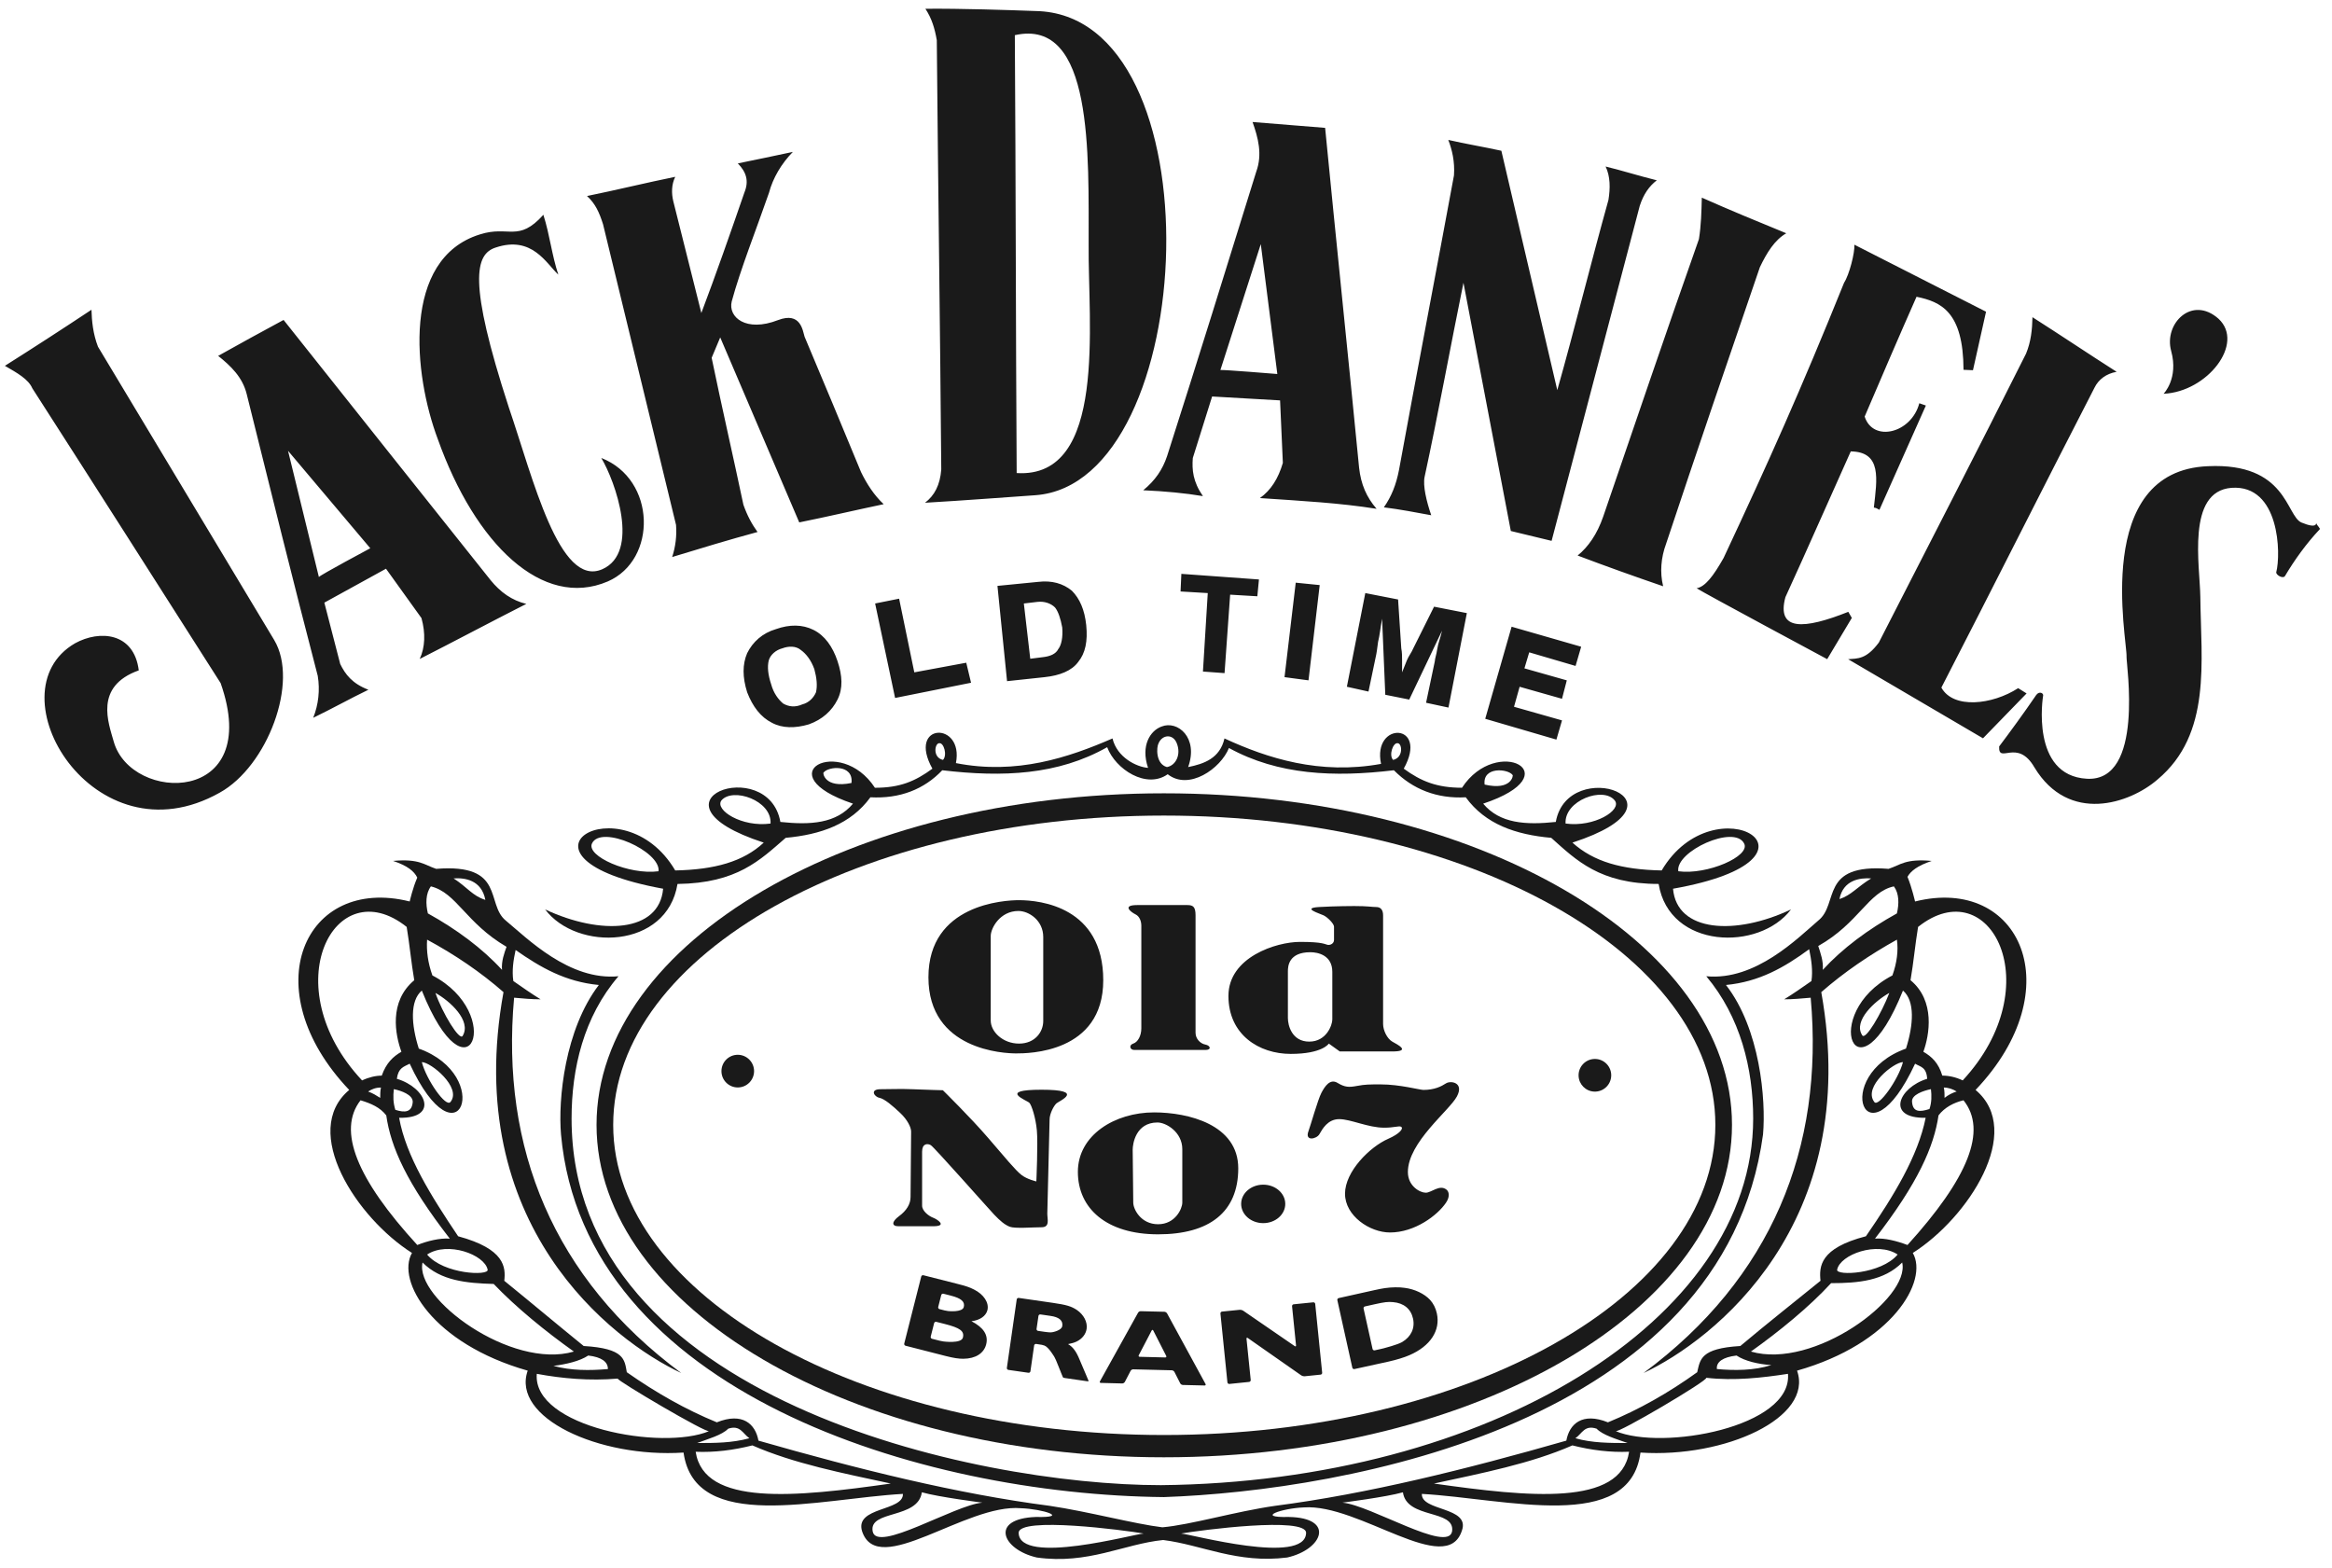
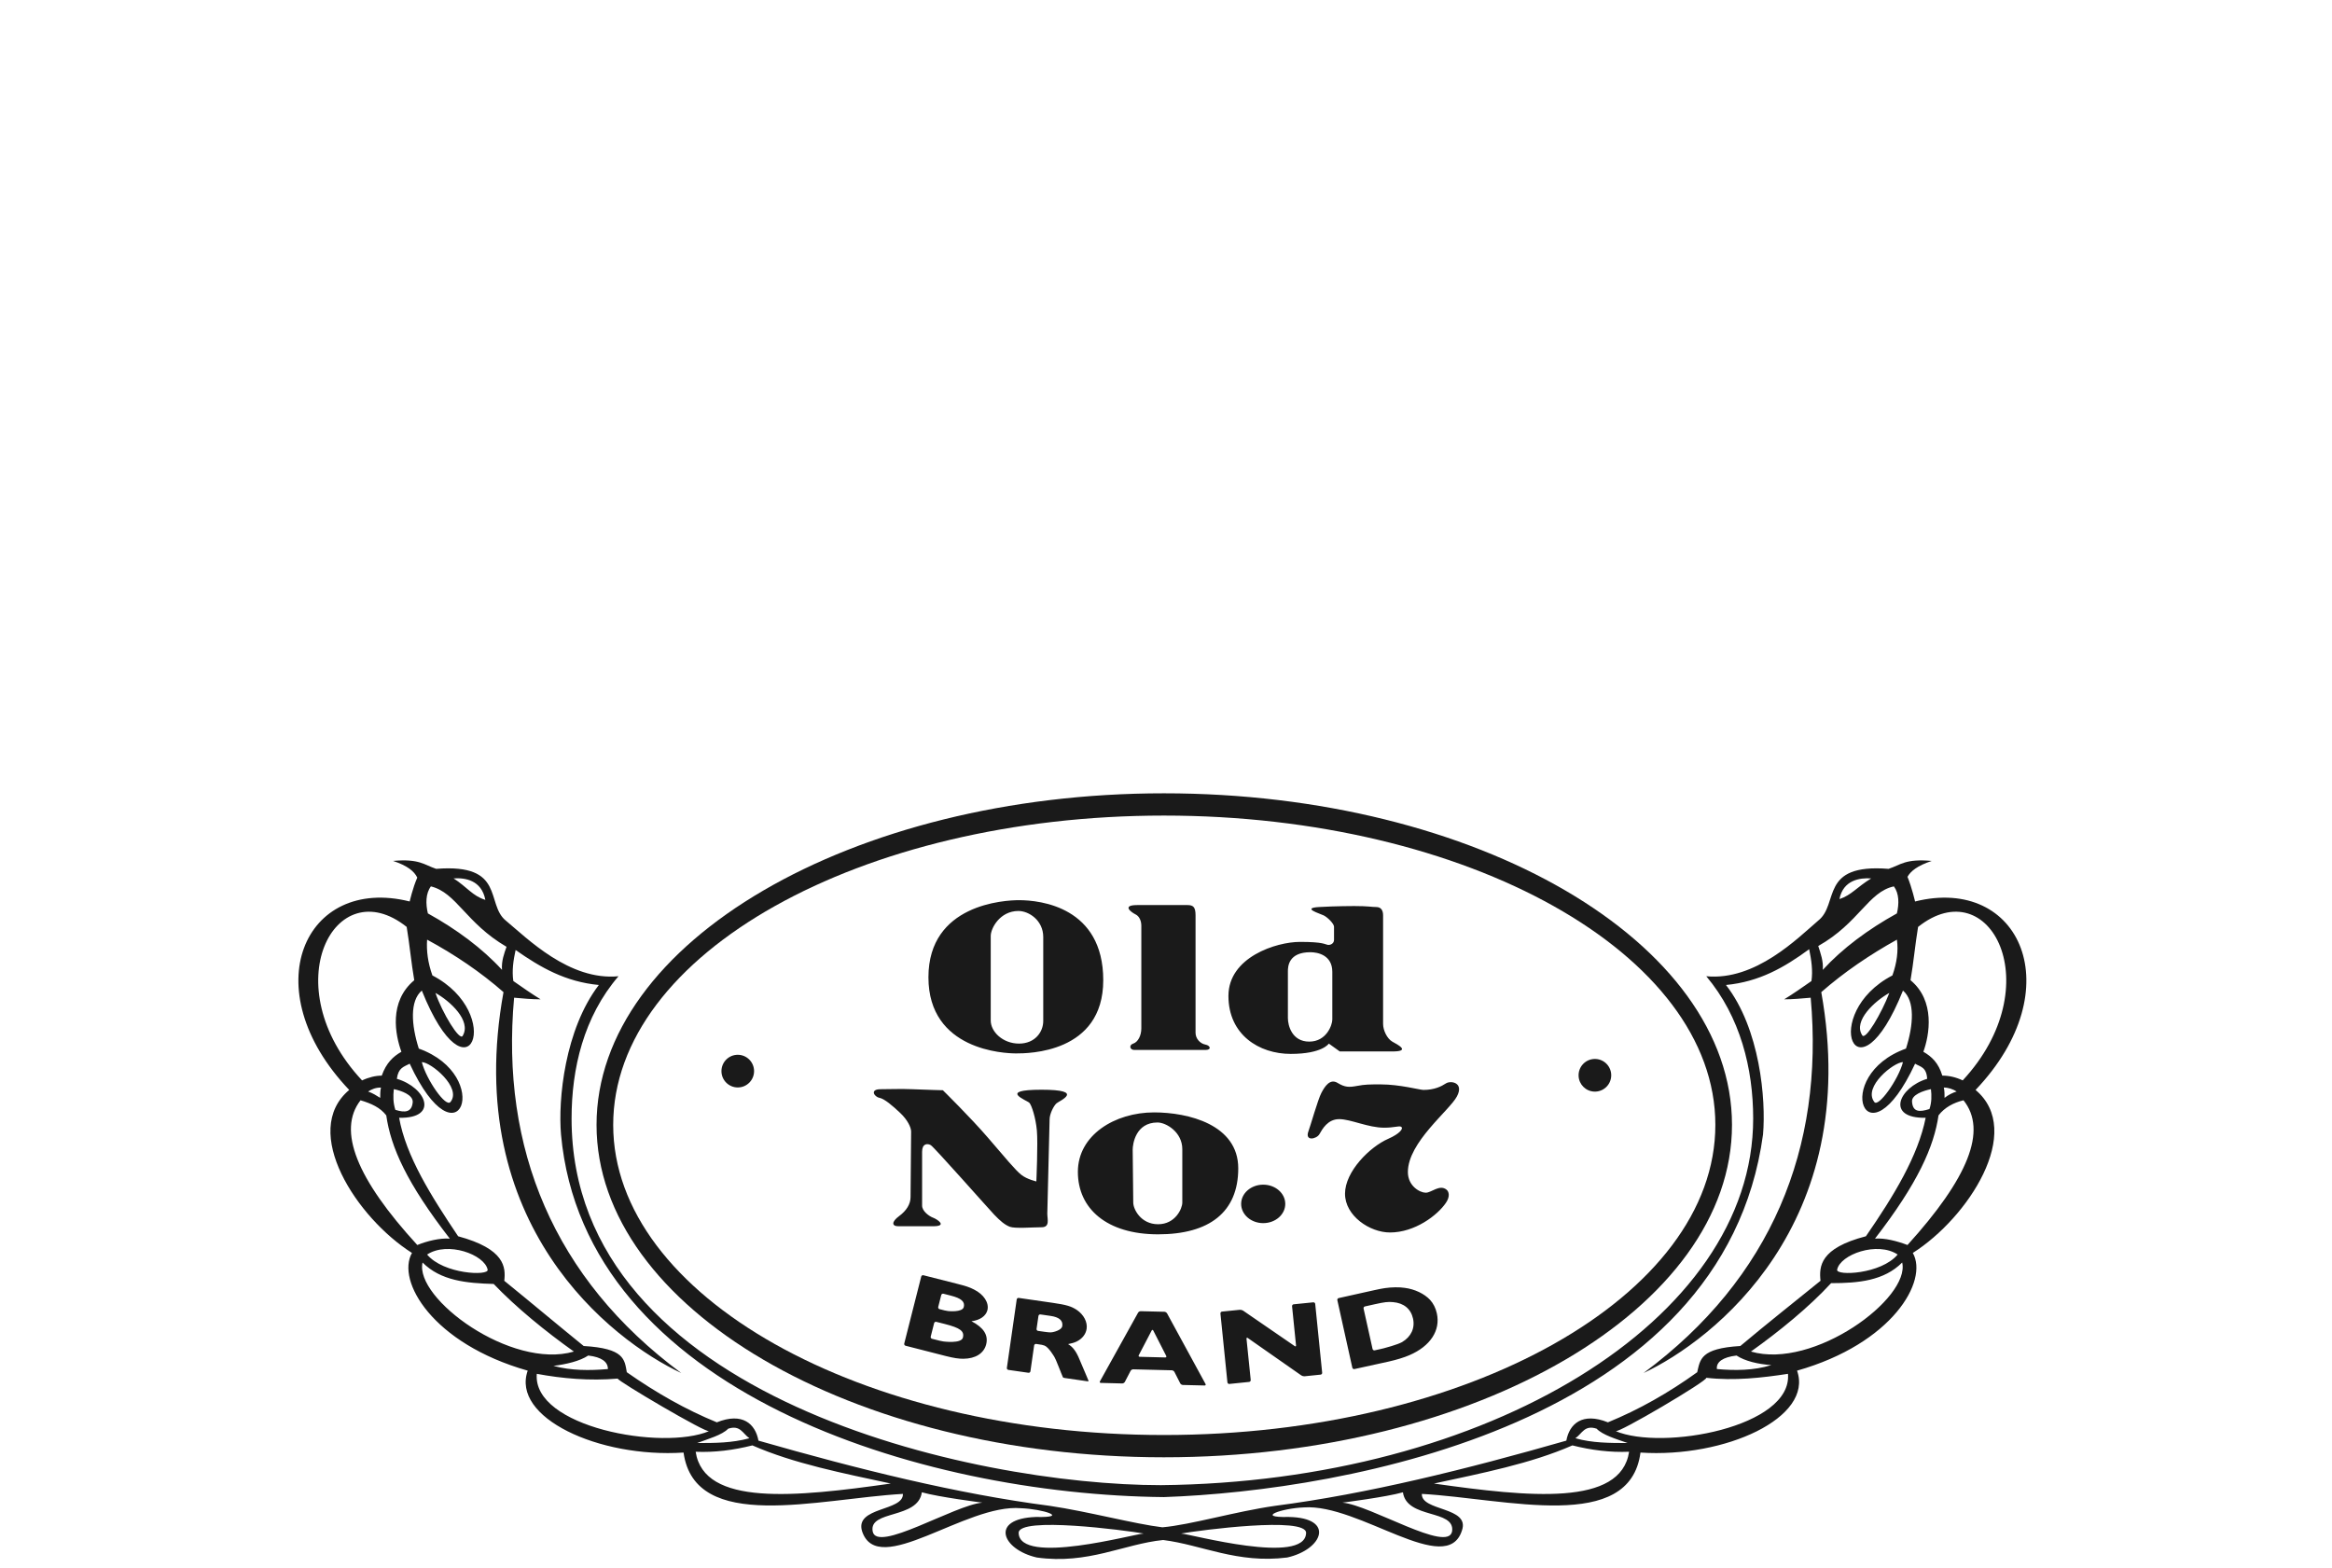
<svg xmlns="http://www.w3.org/2000/svg" width="119" height="80" viewBox="0 0 119 80" fill="none">
  <g clip-path="url(#clip0_8112_6357)">
-     <path d="M113.212 16.269C111.858 15.058 110.406 16.511 110.794 17.915C111.179 19.319 110.406 20.094 110.406 20.094C112.632 19.997 114.565 17.528 113.212 16.269ZM94.497 31.532L94.317 31.222C92.05 32.125 90.642 32.213 91.107 30.475C92.235 28.012 93.313 25.547 94.443 23.035C96.039 23.056 95.783 24.453 95.621 25.903C95.718 25.907 95.812 25.962 95.906 26.016L98.276 20.694L97.941 20.578C97.533 22.119 95.577 22.583 95.152 21.258C96.018 19.236 96.883 17.213 97.799 15.144C99.046 15.401 100.186 15.905 100.197 18.871L100.679 18.892L101.346 15.907L94.627 12.487C94.657 12.891 94.363 14.034 94.103 14.425C91.871 19.953 90.257 23.551 87.954 28.473C87.427 29.404 87.017 29.939 86.577 30.02C87.001 30.29 93.24 33.637 93.24 33.637L94.497 31.532ZM108.01 18.974C106.579 18.062 105.147 17.098 103.715 16.186C103.702 16.809 103.642 17.43 103.387 18.047C100.914 22.981 98.394 27.859 95.875 32.79C95.228 33.659 94.793 33.598 94.31 33.64L101.191 37.676L103.415 35.386L102.985 35.117C101.661 35.972 99.674 36.191 99.067 35.088C101.688 30.003 104.262 24.866 106.882 19.781C107.083 19.37 107.476 19.066 108.01 18.974ZM89.804 13.637C90.161 12.889 90.563 12.242 91.152 11.904C89.715 11.314 88.277 10.725 86.842 10.085C86.825 10.791 86.808 11.497 86.695 12.201C85.035 16.904 83.421 21.659 81.81 26.362C81.498 27.263 81.047 27.908 80.505 28.349C81.951 28.895 83.406 29.417 84.869 29.917C84.693 29.206 84.76 28.451 85.019 27.75C86.58 23.045 88.193 18.341 89.804 13.637ZM112.675 23.79C106.75 24.024 108.559 32.677 108.516 33.518C108.497 33.892 109.44 39.903 106.492 39.74C103.593 39.578 104.255 35.523 104.255 35.523C104.311 35.384 104.069 35.238 103.905 35.468C103.31 36.343 102.502 37.447 102.016 38.09C101.968 39.025 102.942 37.644 103.816 39.162C105.571 42.058 108.68 41.008 110.097 39.779C112.872 37.458 112.313 33.748 112.281 30.471C112.263 28.88 111.558 25.073 113.872 24.894C116.336 24.719 116.402 28.276 116.154 29.206C116.146 29.346 116.488 29.542 116.595 29.404C117.089 28.573 117.683 27.745 118.371 27.012C118.424 26.967 118.232 26.822 118.188 26.68C118.188 26.68 118.273 27.01 117.438 26.663C116.655 26.317 116.694 23.604 112.675 23.79ZM74.679 14.429L77.096 27.097L79.177 27.6L83.674 10.508C83.868 9.905 84.156 9.503 84.544 9.201C83.722 9 82.756 8.698 81.933 8.497C82.175 9 82.175 9.603 82.077 10.206C81.207 13.323 80.336 16.842 79.467 19.909L76.613 7.693C75.695 7.492 74.776 7.341 73.905 7.14C74.099 7.642 74.244 8.246 74.195 8.949C73.275 13.927 72.309 18.954 71.39 23.981C71.245 24.734 71.004 25.338 70.617 25.89C71.439 25.991 72.212 26.142 73.035 26.293C72.793 25.589 72.6 24.785 72.697 24.332C73.373 21.215 74.051 17.496 74.679 14.429ZM55.553 12.513C55.511 16.443 56.521 24.435 51.88 24.14C51.833 16.674 51.836 9.211 51.786 1.795C55.815 0.885 55.543 7.924 55.553 12.513ZM47.222 0.447C47.538 0.924 47.7 1.44 47.804 2.053C47.866 9.318 47.974 16.637 48.032 23.953C47.973 24.756 47.682 25.289 47.203 25.656C49.116 25.547 51.791 25.342 52.849 25.27C61.27 24.637 62.197 0.705 52.831 0.562C51.481 0.512 49.029 0.43 47.222 0.447ZM29.955 10.003C30.39 10.401 30.582 10.848 30.773 11.444C32.016 16.558 33.257 21.673 34.498 26.788C34.54 27.341 34.473 27.897 34.3 28.425C35.752 27.983 37.204 27.541 38.656 27.148C38.367 26.749 38.127 26.303 37.935 25.756C37.411 23.274 36.838 20.791 36.315 18.259L36.752 17.218L40.785 26.658C42.237 26.365 43.69 26.023 45.093 25.729C44.61 25.281 44.226 24.685 43.937 24.088C42.986 21.783 42.026 19.48 41.057 17.182C40.962 16.884 40.868 15.891 39.705 16.334C38.059 16.974 37.143 16.178 37.339 15.383C37.78 13.748 38.608 11.666 39.243 9.832C39.439 9.089 39.876 8.345 40.459 7.752C39.524 7.953 38.588 8.148 37.651 8.338C38.085 8.786 38.228 9.233 37.985 9.828C37.301 11.811 36.52 14.041 35.789 15.973L34.356 10.263C34.261 9.866 34.261 9.419 34.457 9.023C33.005 9.317 31.408 9.709 29.955 10.003ZM25.297 12.631C27.156 12.011 27.87 13.443 28.491 14.015C28.157 13.013 28.061 12.011 27.728 10.961C26.441 12.393 25.965 11.486 24.487 11.963C20.484 13.204 21.102 19.123 22.343 22.415C24.248 27.761 27.681 31.102 31.017 29.67C33.543 28.572 33.495 24.468 30.683 23.37C31.399 24.563 32.685 28.191 30.732 29.049C28.539 30.004 27.204 24.42 25.965 20.792C23.867 14.35 24.248 12.966 25.297 12.631ZM64.337 12.456L65.181 19.086C65.181 19.086 62.398 18.858 62.276 18.882L64.337 12.456ZM58.338 25.018C59.463 25.068 60.494 25.167 61.384 25.317C60.868 24.57 60.823 23.971 60.868 23.373C61.197 22.326 61.525 21.279 61.853 20.233L65.321 20.432L65.463 23.622C65.23 24.42 64.854 25.018 64.291 25.417C66.495 25.566 68.371 25.666 70.246 25.965C69.729 25.367 69.449 24.719 69.354 23.871C68.791 18.089 68.183 12.307 67.62 6.525C66.355 6.425 65.135 6.326 63.917 6.226C64.198 7.023 64.432 7.87 64.103 8.768C62.604 13.603 61.104 18.439 59.556 23.274C59.322 23.971 58.947 24.519 58.338 25.018ZM18.895 27.977C18.895 27.977 16.353 29.337 16.272 29.445L14.698 23.004L18.895 27.977ZM12.588 20.106C13.782 24.919 14.975 29.731 16.215 34.492C16.333 35.213 16.253 35.952 15.983 36.63C16.939 36.168 17.844 35.66 18.799 35.198C17.968 34.881 17.616 34.407 17.36 33.881C17.09 32.822 16.821 31.812 16.551 30.753L19.697 29.022L21.507 31.541C21.721 32.31 21.692 33.038 21.418 33.627C23.231 32.706 25.044 31.737 26.858 30.817C26.127 30.643 25.535 30.222 25.035 29.606C21.51 25.183 17.989 20.757 14.471 16.327C13.326 16.939 12.23 17.55 11.133 18.16C11.776 18.674 12.372 19.24 12.588 20.106ZM1.65 19.816C4.852 24.799 8.055 29.83 11.259 34.86C13.453 41.101 6.688 40.991 5.803 37.842C5.543 36.902 4.785 35.028 7.081 34.21C6.842 32.276 5.089 32.132 3.83 32.827C-0.456 35.305 4.781 44.071 11.213 40.449C13.638 39.108 15.276 34.804 13.991 32.659L5 17.693C4.747 17.037 4.683 16.376 4.668 15.807C3.206 16.777 1.734 17.731 0.25 18.668C0.873 19.03 1.449 19.347 1.65 19.816ZM66.12 29.734L65.548 34.555L66.772 34.718L67.343 29.857L66.12 29.734ZM62.488 34.35L62.773 30.346L64.161 30.428L64.243 29.57L60.284 29.284L60.243 30.183L61.631 30.265L61.385 34.269L62.488 34.35ZM52.94 30.714C53.307 30.673 53.633 30.796 53.838 31C54.001 31.204 54.123 31.572 54.205 32.022C54.245 32.512 54.165 32.92 54.001 33.125C53.879 33.37 53.593 33.492 53.226 33.534L52.573 33.616L52.246 30.796L52.94 30.714ZM53.307 34.555C54.081 34.473 54.694 34.228 55.02 33.779C55.388 33.33 55.511 32.716 55.429 31.899C55.347 31.123 55.102 30.551 54.694 30.142C54.245 29.775 53.674 29.611 52.98 29.693L50.899 29.898L51.389 34.76L53.307 34.555ZM46.656 34.31L45.881 30.551L44.657 30.796L45.676 35.617L49.552 34.841L49.307 33.819L46.656 34.31ZM80.4 33.983L80.686 33.003L77.136 31.981L75.79 36.68L79.422 37.742L79.708 36.762L77.259 36.067L77.545 35.046L79.708 35.659L79.952 34.719L77.79 34.106L78.035 33.289L80.4 33.983ZM41.638 35.331C41.514 35.617 41.27 35.862 40.944 35.944C40.576 36.107 40.251 36.066 39.965 35.903C39.72 35.699 39.474 35.372 39.353 34.922C39.189 34.432 39.148 34.024 39.23 33.697C39.312 33.411 39.598 33.166 39.923 33.084C40.25 32.961 40.617 32.961 40.862 33.166C41.148 33.37 41.392 33.697 41.555 34.146C41.678 34.596 41.718 35.005 41.638 35.331ZM41.514 32.145C40.944 31.859 40.291 31.859 39.597 32.104C38.903 32.308 38.413 32.757 38.128 33.329C37.883 33.901 37.883 34.554 38.128 35.331C38.414 36.066 38.821 36.597 39.392 36.884C39.922 37.169 40.575 37.169 41.269 36.966C41.963 36.72 42.453 36.271 42.738 35.699C43.025 35.127 42.984 34.473 42.738 33.738C42.494 33.002 42.087 32.431 41.514 32.145ZM68.73 35.045L69.833 35.291L70.2 33.534C70.241 33.37 70.282 33.085 70.322 32.758C70.404 32.431 70.444 32.022 70.527 31.573L70.69 35.454L71.912 35.699L73.586 32.185C73.505 32.553 73.382 32.839 73.341 33.125C73.3 33.411 73.219 33.616 73.219 33.738L72.771 35.862L73.914 36.108L74.852 31.287L73.179 30.959L72.119 33.084C72.037 33.288 71.874 33.492 71.792 33.697L71.547 34.31V33.697C71.547 33.492 71.547 33.288 71.506 33.084L71.343 30.592L69.67 30.265L68.73 35.045ZM59.122 37.926C59.315 37.48 59.856 37.439 60.049 37.926C60.281 38.495 60.01 39.062 59.547 39.144C58.968 38.982 59.007 38.13 59.122 37.926ZM71.32 37.926C71.552 37.926 71.629 38.657 71.089 38.779C70.857 38.536 71.089 37.886 71.32 37.926ZM77.188 39.55C77.227 39.55 77.149 40.361 75.759 40.037C75.644 39.103 76.956 39.225 77.188 39.55ZM82.4 40.848C82.785 41.336 81.357 42.228 79.89 42.026C79.813 40.848 81.82 40.118 82.4 40.848ZM89 43.04C89.348 43.689 87.108 44.663 85.642 44.46C85.487 43.445 88.498 42.066 89 43.04ZM48.12 38.779C47.58 38.657 47.696 37.926 47.928 37.926C48.16 37.886 48.352 38.536 48.12 38.779ZM36.811 40.848C37.389 40.159 39.397 40.848 39.32 42.026C37.853 42.228 36.463 41.335 36.811 40.848ZM33.606 44.46C32.101 44.663 29.9 43.689 30.209 43.04C30.672 42.066 33.721 43.445 33.606 44.46ZM43.45 39.956C42.061 40.24 41.983 39.429 42.022 39.429C42.253 39.103 43.565 38.982 43.45 39.956ZM47.58 39.226C46.692 39.875 45.92 40.2 44.647 40.2C42.871 37.481 39.05 39.509 43.527 41.011C42.678 42.026 41.365 42.107 39.822 41.944C39.203 38.454 32.487 40.89 38.973 42.999C37.93 43.973 36.464 44.379 34.456 44.419C31.754 39.834 25.154 43.77 33.839 45.352C33.646 47.584 30.673 47.746 27.817 46.408C29.439 48.559 34.032 48.436 34.572 45.109C37.622 45.068 38.78 43.892 40.093 42.755C41.868 42.592 43.412 42.065 44.416 40.686C45.921 40.767 47.157 40.28 48.083 39.306C51.171 39.672 53.989 39.55 56.498 38.129C56.923 39.265 58.506 40.28 59.587 39.509C60.667 40.361 62.288 39.225 62.712 38.17C65.222 39.55 68.079 39.672 71.129 39.306C72.093 40.28 73.329 40.767 74.796 40.686C75.799 42.065 77.344 42.592 79.158 42.755C80.432 43.891 81.628 45.108 84.639 45.108C85.18 48.436 89.773 48.558 91.394 46.408C88.577 47.746 85.566 47.584 85.373 45.352C94.097 43.809 87.496 39.833 84.794 44.419C82.748 44.378 81.32 43.973 80.24 42.999C86.725 40.889 80.008 38.494 79.391 41.944C77.847 42.106 76.534 42.025 75.685 41.011C80.201 39.509 76.379 37.48 74.604 40.199C73.331 40.199 72.519 39.874 71.632 39.225C72.944 36.871 70.011 36.791 70.474 38.981C67.347 39.55 64.682 38.698 62.484 37.683C62.252 38.698 61.441 38.981 60.63 39.144C61.171 37.642 60.09 36.75 59.279 37.074C58.7 37.278 58.198 38.048 58.585 39.184C58.006 39.144 57.002 38.657 56.77 37.683C54.531 38.657 51.869 39.55 48.78 38.941C49.201 36.791 46.267 36.871 47.58 39.226Z" fill="#1A1A1A" />
    <path d="M59.393 41.619C74.91 41.619 87.533 48.679 87.533 57.403C87.533 66.128 74.91 73.229 59.393 73.229C43.913 73.229 31.291 66.128 31.291 57.403C31.291 48.679 43.913 41.619 59.393 41.619ZM59.393 74.366C75.373 74.366 88.382 66.737 88.382 57.403C88.382 48.07 75.373 40.483 59.393 40.483C43.489 40.483 30.441 48.07 30.441 57.403C30.441 66.737 43.489 74.366 59.393 74.366Z" fill="#1A1A1A" />
    <path d="M100.156 55.133C99.809 54.97 99.461 54.889 99.114 54.889C98.921 54.24 98.573 53.916 98.148 53.672C98.457 52.819 98.766 51.075 97.492 50.02C97.647 49.127 97.724 48.234 97.878 47.301C101.547 44.379 104.633 50.304 100.156 55.133ZM99.191 55.498C99.422 55.498 99.654 55.579 99.847 55.7C99.622 55.768 99.412 55.879 99.229 56.025C99.229 55.864 99.23 55.661 99.191 55.498ZM97.338 63.533C96.797 63.329 96.18 63.168 95.679 63.208C97.878 60.367 98.69 58.501 98.921 56.918C99.23 56.513 99.693 56.269 100.196 56.148C101.43 57.689 100.427 60.123 97.338 63.533ZM89.348 68.97C90.775 67.956 92.32 66.698 93.439 65.48C94.829 65.48 96.14 65.359 97.067 64.426C97.492 66.251 92.551 69.903 89.348 68.97ZM82.438 73.028C82.515 73.19 87.186 70.432 87.07 70.309C88.498 70.472 89.926 70.309 91.239 70.107C91.471 72.825 84.832 74.042 82.438 73.028ZM73.173 75.706C75.606 75.178 78.114 74.691 80.238 73.759C81.203 74.002 82.167 74.124 83.132 74.083C82.708 76.882 78.037 76.395 73.173 75.706ZM83.056 73.638C82.168 73.638 81.241 73.638 80.392 73.394C80.739 73.15 80.856 72.703 81.473 72.906C81.782 73.231 82.476 73.433 83.056 73.638ZM90.391 69.66C89.502 69.944 88.499 69.944 87.611 69.862C87.572 69.498 87.919 69.255 88.614 69.173C89.039 69.457 89.734 69.619 90.391 69.66ZM96.836 64.019C95.987 65.034 93.671 65.116 93.748 64.791C93.903 64.019 95.794 63.33 96.836 64.019ZM98.534 55.579C98.573 55.904 98.573 56.269 98.458 56.594C97.956 56.756 97.609 56.756 97.57 56.228C97.531 55.864 98.149 55.661 98.534 55.579ZM97.107 54.2C96.875 55.093 95.833 56.553 95.64 56.228C95.06 55.457 96.643 54.2 97.107 54.2ZM96.411 50.669C96.025 51.684 95.176 53.145 95.022 52.82C94.559 52.089 95.679 51.075 96.411 50.669ZM22.22 50.669C22.954 51.075 24.072 52.089 23.61 52.86C23.455 53.145 22.567 51.684 22.22 50.669ZM21.525 54.2C21.988 54.2 23.571 55.498 22.992 56.228C22.761 56.553 21.756 55.093 21.525 54.2ZM65.067 76.843C63.06 77.127 60.744 77.817 59.315 77.939C57.926 77.775 55.494 77.127 53.564 76.843C48.854 76.234 43.798 74.976 38.703 73.516C38.548 72.664 37.892 72.055 36.579 72.582C34.996 71.933 33.491 71.08 31.985 70.025C31.87 69.376 31.87 68.81 29.785 68.687C28.434 67.591 27.084 66.455 25.733 65.359C25.81 64.669 25.771 63.735 23.378 63.087C21.988 61.018 20.714 58.988 20.367 57.041C22.412 57.081 21.756 55.498 20.251 55.052C20.328 54.484 20.598 54.444 20.907 54.281C23.416 59.678 25.23 54.89 21.371 53.51C20.984 52.293 20.907 51.076 21.525 50.549C23.918 56.513 25.81 51.725 22.065 49.777C21.833 49.128 21.756 48.519 21.795 47.951C23.223 48.722 24.536 49.614 25.693 50.629C23.532 62.479 31.214 68.403 34.765 70.066C28.241 65.237 25.54 58.584 26.234 50.913C26.697 50.954 27.122 50.995 27.585 50.995C27.121 50.711 26.659 50.386 26.195 50.062C26.117 49.534 26.195 49.007 26.311 48.479C27.585 49.372 28.858 50.103 30.558 50.264C28.821 52.538 28.473 56.108 28.628 57.892C29.823 71.04 47.002 76.276 59.393 76.397C68.657 76.073 87.958 72.664 89.966 57.892C90.121 56.108 89.812 52.497 88.075 50.264C89.773 50.102 91.047 49.372 92.321 48.438C92.437 49.007 92.513 49.534 92.437 50.062C91.973 50.386 91.51 50.711 91.047 50.995C91.511 50.995 91.934 50.954 92.398 50.913C93.092 58.584 90.391 65.237 83.867 70.066C87.418 68.403 95.061 62.479 92.938 50.629C94.097 49.614 95.409 48.722 96.798 47.951C96.876 48.519 96.798 49.128 96.568 49.777C92.823 51.725 94.714 56.513 97.107 50.549C97.725 51.076 97.648 52.293 97.261 53.51C93.401 54.89 95.216 59.678 97.725 54.281C97.995 54.444 98.305 54.444 98.342 55.052C96.876 55.498 96.219 57.081 98.265 57.041C97.878 58.988 96.644 61.018 95.216 63.087C92.862 63.696 92.823 64.629 92.899 65.359C91.549 66.454 90.159 67.551 88.808 68.687C86.762 68.809 86.762 69.377 86.607 70.025C85.141 71.08 83.635 71.933 82.052 72.582C80.74 72.055 80.084 72.664 79.929 73.516C74.834 74.976 69.776 76.234 65.067 76.843ZM74.1 78.141C73.907 79.277 69.931 76.803 68.503 76.68C68.503 76.68 70.741 76.395 71.59 76.153C71.784 77.533 74.255 77.006 74.1 78.141ZM66.649 78.223C66.612 79.903 60.71 78.273 60.27 78.257C61.234 78.087 66.65 77.378 66.649 78.223ZM51.981 78.223C51.981 77.378 57.393 78.086 58.36 78.257C57.904 78.269 52.019 79.906 51.981 78.223ZM44.531 78.141C44.338 77.045 46.848 77.533 47.041 76.152C47.89 76.395 50.129 76.68 50.129 76.68C48.7 76.803 44.725 79.277 44.531 78.141ZM35.499 74.084C36.464 74.125 37.428 74.002 38.394 73.759C40.517 74.692 43.026 75.179 45.458 75.706C40.594 76.396 35.923 76.883 35.499 74.084ZM37.159 72.907C37.776 72.703 37.892 73.15 38.24 73.394C37.351 73.638 36.464 73.638 35.576 73.638C36.117 73.434 36.85 73.231 37.159 72.907ZM27.392 70.107C28.705 70.35 30.095 70.472 31.523 70.35C31.446 70.432 36.117 73.191 36.193 73.028C33.8 74.043 27.161 72.826 27.392 70.107ZM30.017 69.173C30.712 69.255 31.021 69.499 31.021 69.863C30.095 69.945 29.13 69.945 28.242 69.701C28.898 69.62 29.593 69.457 30.017 69.173ZM21.563 64.426C22.491 65.359 23.803 65.481 25.193 65.521C26.312 66.698 27.855 67.956 29.285 68.971C26.08 69.904 21.139 66.251 21.563 64.426ZM24.884 64.791C24.96 65.116 22.644 65.034 21.795 64.02C22.837 63.33 24.729 64.019 24.884 64.791ZM18.398 56.148C18.938 56.31 19.402 56.513 19.711 56.919C19.942 58.542 20.753 60.368 22.954 63.209C22.451 63.168 21.795 63.33 21.294 63.533C18.205 60.165 17.201 57.689 18.398 56.148ZM19.44 55.498C19.402 55.661 19.402 55.864 19.402 56.025C19.209 55.904 19.016 55.782 18.784 55.701C18.977 55.579 19.17 55.498 19.44 55.498ZM20.096 55.579C20.483 55.661 21.062 55.864 21.062 56.228C21.023 56.756 20.676 56.797 20.174 56.635C20.058 56.269 20.058 55.944 20.096 55.579ZM20.753 47.301C20.907 48.234 20.985 49.127 21.139 50.021C19.826 51.116 20.174 52.82 20.483 53.672C20.058 53.916 19.711 54.241 19.48 54.89C19.171 54.89 18.823 54.971 18.476 55.134C13.959 50.305 17.086 44.38 20.753 47.301ZM21.988 45.232C23.301 45.556 23.764 47.098 25.848 48.316C25.733 48.641 25.579 49.046 25.617 49.492C24.613 48.396 23.301 47.423 21.834 46.611C21.718 46.125 21.718 45.597 21.988 45.232ZM24.767 45.922C24.111 45.719 23.841 45.272 23.146 44.825C23.725 44.785 24.574 44.907 24.767 45.922ZM96.644 45.232C96.914 45.597 96.914 46.124 96.797 46.612C95.331 47.423 94.018 48.397 93.015 49.493C93.054 49.046 92.899 48.641 92.784 48.275C94.867 47.099 95.331 45.515 96.644 45.232ZM95.485 44.826C94.752 45.272 94.481 45.678 93.865 45.881C94.057 44.907 94.906 44.785 95.485 44.826ZM97.724 46.003C97.724 46.003 97.569 45.313 97.338 44.745C97.493 44.461 97.84 44.177 98.573 43.934C97.222 43.811 96.992 44.136 96.373 44.338C92.822 44.055 93.865 46.124 92.784 46.977C91.741 47.87 89.58 50.061 87.07 49.818C88.807 51.887 89.463 54.524 89.463 57.081C89.463 67.388 75.876 75.625 59.238 75.788C49.741 75.788 29.167 71.365 29.167 57.081C29.167 54.525 29.785 51.887 31.561 49.818C29.052 50.061 26.89 47.87 25.809 46.977C24.767 46.125 25.809 44.055 22.258 44.338C21.64 44.136 21.409 43.811 20.057 43.933C20.791 44.176 21.139 44.461 21.293 44.785C21.061 45.313 20.906 46.002 20.906 46.002C15.542 44.664 12.917 50.467 17.82 55.62C15.31 57.73 18.205 62.154 21.023 63.938C20.212 65.359 22.065 68.564 26.929 69.945C26.08 72.339 30.558 74.408 34.881 74.125C35.459 78.263 41.752 76.478 46.075 76.234C46.114 77.127 43.605 76.884 43.991 78.141C44.802 80.576 49.279 76.721 52.097 76.965C53.216 77.005 54.606 77.452 52.87 77.411C50.476 77.493 51.132 79.075 52.908 79.48C55.533 79.846 57.346 78.79 59.354 78.587C61.322 78.831 63.136 79.804 65.685 79.48C67.498 79.074 68.154 77.452 65.761 77.411C64.025 77.452 65.415 76.965 66.534 76.924C69.352 76.721 73.829 80.535 74.602 78.1C75.027 76.883 72.517 77.126 72.556 76.234C76.879 76.478 83.171 78.263 83.712 74.125C88.035 74.408 92.551 72.339 91.702 69.945C96.567 68.565 98.419 65.359 97.609 63.938C100.426 62.153 103.321 57.73 100.812 55.62C105.714 50.467 103.089 44.663 97.724 46.003Z" fill="#1A1A1A" />
    <path d="M50.556 47.765C50.556 47.364 51.029 46.487 51.97 46.487C52.5 46.487 53.236 46.964 53.236 47.816V52.102C53.236 52.653 52.823 53.255 51.999 53.255C51.176 53.255 50.556 52.653 50.556 52.077V47.765ZM51.852 53.756C52.441 53.756 56.298 53.756 56.298 50.021C56.298 46.286 53.09 45.936 52 45.936C51.264 45.936 47.377 46.137 47.377 49.871C47.377 53.605 51.264 53.756 51.852 53.756ZM57.947 46.662C58.152 46.763 58.241 47.013 58.241 47.239V52.477C58.241 52.854 58.064 53.179 57.829 53.255C57.594 53.33 57.652 53.58 57.887 53.58H61.509C61.833 53.58 61.774 53.355 61.509 53.305C61.244 53.255 61.008 53.004 61.008 52.703V46.712C61.008 46.286 60.89 46.186 60.596 46.186H58.034C57.21 46.186 57.74 46.562 57.947 46.662ZM65.72 49.57C65.72 49.32 65.749 48.592 66.868 48.592C67.251 48.592 67.987 48.743 67.987 49.595V52.027C67.987 52.302 67.693 53.154 66.809 53.154C65.925 53.154 65.72 52.327 65.72 51.951V49.57ZM65.865 53.781C67.485 53.781 67.809 53.255 67.809 53.255L68.368 53.656H71.048C72.019 53.656 71.314 53.305 71.048 53.155C70.784 53.004 70.578 52.578 70.578 52.253V46.712C70.578 46.437 70.46 46.286 70.224 46.286C69.988 46.286 69.84 46.236 69.104 46.236C69.104 46.236 68.163 46.236 67.309 46.286C66.399 46.34 67.339 46.612 67.544 46.712C67.751 46.813 68.074 47.139 68.074 47.29V47.966C68.074 48.141 67.897 48.241 67.751 48.216C67.603 48.192 67.544 48.065 66.337 48.065C65.129 48.065 62.686 48.843 62.686 50.822C62.687 52.804 64.248 53.781 65.865 53.781ZM44.874 56.021C45.14 56.073 45.552 56.432 45.935 56.792C46.318 57.152 46.494 57.538 46.494 57.743C46.494 57.949 46.465 60.726 46.465 61.085C46.465 61.445 46.259 61.779 45.876 62.062C45.493 62.345 45.493 62.576 45.847 62.576H47.613C48.379 62.576 47.819 62.216 47.613 62.139C47.407 62.062 47.054 61.805 47.054 61.522V58.771C47.054 58.36 47.319 58.335 47.496 58.437C47.672 58.54 50.439 61.676 50.734 61.985C51.029 62.293 51.264 62.499 51.528 62.602C51.794 62.704 52.707 62.627 53.148 62.627C53.59 62.627 53.443 62.216 53.443 61.933C53.443 61.65 53.56 57.409 53.56 57.126C53.56 56.843 53.767 56.432 53.913 56.303C54.061 56.175 55.415 55.609 53.148 55.609C50.88 55.609 52.412 56.149 52.529 56.278C52.648 56.407 52.853 57.048 52.911 57.691C52.971 58.334 52.884 60.288 52.884 60.288C52.884 60.288 52.413 60.184 52.118 59.953C51.823 59.722 51.293 59.08 50.41 58.052C49.526 57.023 48.113 55.635 48.113 55.635C48.113 55.635 47.317 55.616 46.553 55.583C45.935 55.557 45.493 55.583 44.934 55.583C44.374 55.584 44.61 55.97 44.874 56.021ZM60.332 58.643V61.368C60.332 61.676 59.977 62.473 59.096 62.473C58.212 62.473 57.829 61.702 57.829 61.368C57.829 61.034 57.8 58.952 57.8 58.669C57.8 58.387 57.947 57.281 59.065 57.281C59.507 57.281 60.332 57.77 60.332 58.643ZM55.003 59.8C55.003 61.676 56.475 62.988 59.096 62.988C61.714 62.988 63.187 61.856 63.187 59.62C63.187 57.383 60.627 56.766 58.89 56.766C56.887 56.767 55.003 57.924 55.003 59.8ZM64.461 62.417C65.082 62.417 65.586 61.978 65.586 61.436C65.586 60.893 65.082 60.454 64.461 60.454C63.839 60.454 63.335 60.893 63.335 61.435C63.335 61.978 63.839 62.417 64.461 62.417ZM69.252 55.414C68.841 55.491 68.635 55.491 68.251 55.259C67.868 55.028 67.602 55.439 67.427 55.774C67.251 56.108 66.867 57.47 66.771 57.721C66.566 58.26 67.184 58.132 67.33 57.875C67.478 57.617 67.751 57.11 68.338 57.11C68.928 57.11 69.812 57.547 70.635 57.547C71.141 57.547 71.386 57.443 71.489 57.495C71.653 57.579 71.415 57.862 70.841 58.113C69.9 58.524 68.635 59.784 68.635 60.915C68.635 62.046 69.9 62.894 70.93 62.894C72.195 62.894 73.35 62.022 73.786 61.378C74.01 61.046 73.934 60.805 73.815 60.709C73.462 60.425 73.051 60.864 72.755 60.864C72.461 60.864 71.843 60.529 71.843 59.809C71.843 58.293 73.962 56.673 74.344 55.954C74.728 55.233 74.02 55.131 73.786 55.286C73.55 55.44 73.197 55.619 72.637 55.619C72.452 55.619 71.433 55.337 70.459 55.337C69.871 55.337 69.664 55.337 69.252 55.414ZM81.356 55.705C81.815 55.722 82.202 55.363 82.219 54.903C82.236 54.443 81.877 54.056 81.417 54.039C81.397 54.039 81.376 54.039 81.356 54.039C80.897 54.056 80.537 54.443 80.554 54.903C80.571 55.339 80.92 55.689 81.356 55.705ZM37.648 55.493C38.108 55.493 38.48 55.119 38.48 54.659C38.479 54.199 38.106 53.826 37.646 53.826C37.187 53.827 36.815 54.2 36.815 54.66C36.815 55.12 37.188 55.493 37.648 55.493ZM49.181 66.699C49.109 66.983 48.383 66.904 48.383 66.904C48.323 66.897 48.263 66.886 48.204 66.872L47.942 66.805C47.894 66.793 47.864 66.743 47.877 66.694L48.031 66.085C48.044 66.037 48.093 66.008 48.141 66.019L48.512 66.114C49.054 66.251 49.25 66.424 49.181 66.699ZM49.136 68.259C49.054 68.58 48.136 68.454 48.136 68.454C48.076 68.446 48.016 68.434 47.958 68.419L47.558 68.318C47.51 68.305 47.482 68.256 47.494 68.208L47.668 67.519C47.681 67.471 47.73 67.442 47.779 67.454L48.21 67.563C48.997 67.763 49.219 67.926 49.136 68.259ZM49.706 65.806C49.46 65.681 49.306 65.631 48.812 65.505L47.121 65.076C47.073 65.063 47.023 65.092 47.01 65.141L46.143 68.561C46.131 68.61 46.16 68.659 46.208 68.673L48.264 69.199C48.673 69.303 48.928 69.34 49.16 69.338C49.781 69.333 50.208 69.06 50.323 68.606C50.443 68.131 50.198 67.749 49.573 67.422C50.001 67.373 50.31 67.16 50.387 66.859C50.481 66.484 50.204 66.055 49.706 65.806ZM54.208 67.665C54.174 67.901 53.707 67.982 53.707 67.982C53.653 67.991 53.598 67.993 53.543 67.99C53.504 67.986 53.449 67.98 53.424 67.978C53.399 67.975 53.338 67.969 53.288 67.961L52.971 67.915C52.922 67.909 52.888 67.863 52.895 67.814C52.895 67.814 52.895 67.813 52.895 67.813L52.991 67.153C52.998 67.104 53.043 67.069 53.093 67.076L53.604 67.15C54.044 67.212 54.249 67.384 54.208 67.665ZM55.477 70.294L55.407 70.127L55.364 70.026C55.345 69.98 55.313 69.905 55.293 69.859L55.269 69.802C55.25 69.756 55.217 69.681 55.198 69.636L55.089 69.379C54.921 68.965 54.741 68.724 54.502 68.591C54.724 68.546 54.806 68.519 54.944 68.457C55.227 68.317 55.411 68.079 55.45 67.81C55.5 67.466 55.305 67.091 54.953 66.849C54.666 66.659 54.419 66.585 53.727 66.485L51.984 66.233C51.935 66.227 51.889 66.261 51.882 66.311L51.38 69.803C51.372 69.852 51.405 69.897 51.454 69.905C51.455 69.905 51.456 69.905 51.456 69.906L52.481 70.053C52.53 70.06 52.575 70.025 52.582 69.977L52.771 68.659C52.779 68.61 52.825 68.575 52.875 68.582L52.96 68.595C53.17 68.625 53.198 68.629 53.299 68.665C53.517 68.746 53.808 69.251 53.808 69.251C53.832 69.293 53.869 69.366 53.887 69.413L53.956 69.583C53.975 69.629 54.006 69.705 54.025 69.751L54.06 69.841C54.08 69.886 54.11 69.963 54.129 70.008L54.131 70.019C54.165 70.11 54.202 70.2 54.242 70.288C54.248 70.3 54.294 70.315 54.344 70.322L55.472 70.485C55.522 70.493 55.556 70.483 55.549 70.466C55.541 70.448 55.519 70.396 55.5 70.35L55.477 70.294ZM59.461 69.271L58.16 69.238C58.109 69.236 58.087 69.2 58.111 69.156L58.768 67.898C58.791 67.854 58.829 67.854 58.851 67.898L59.511 69.192C59.533 69.237 59.51 69.272 59.461 69.271ZM59.554 67.022C59.524 66.975 59.475 66.945 59.419 66.94L58.209 66.911C58.155 66.912 58.104 66.941 58.075 66.987L56.129 70.49C56.105 70.533 56.126 70.57 56.176 70.57L57.264 70.598C57.32 70.597 57.37 70.567 57.399 70.52L57.693 69.956C57.72 69.908 57.77 69.879 57.825 69.877L59.799 69.926C59.854 69.931 59.903 69.962 59.93 70.01L60.226 70.592C60.253 70.64 60.303 70.671 60.358 70.675L61.469 70.702C61.518 70.704 61.541 70.669 61.517 70.625L59.554 67.022ZM67.014 66.458L66.014 66.559C65.964 66.564 65.928 66.609 65.933 66.659L66.135 68.653C66.139 68.704 66.11 68.721 66.07 68.693L63.433 66.881C63.383 66.851 63.326 66.836 63.268 66.839L62.358 66.931C62.309 66.936 62.273 66.98 62.278 67.029C62.278 67.029 62.278 67.03 62.278 67.031L62.634 70.541C62.639 70.591 62.683 70.627 62.733 70.623L63.74 70.52C63.789 70.515 63.826 70.471 63.823 70.421L63.608 68.317C63.602 68.268 63.633 68.25 63.673 68.278L66.406 70.189C66.455 70.22 66.513 70.235 66.571 70.232L67.389 70.148C67.439 70.142 67.475 70.098 67.469 70.049L67.114 66.538C67.109 66.49 67.064 66.453 67.014 66.458ZM71.547 68.487C71.315 68.621 70.624 68.8 70.624 68.8C70.576 68.812 70.498 68.831 70.448 68.842L70.15 68.908C70.101 68.919 70.052 68.888 70.041 68.839L69.582 66.776C69.571 66.727 69.602 66.679 69.651 66.668L70.156 66.555C70.646 66.447 70.828 66.422 71.088 66.448C71.633 66.494 71.997 66.792 72.105 67.286C72.214 67.774 72.007 68.216 71.547 68.487ZM72.973 66.331C72.686 66.021 72.193 65.785 71.684 65.72C71.4 65.677 71.017 65.683 70.676 65.732C70.52 65.756 70.396 65.778 70.14 65.835L68.311 66.242C68.263 66.253 68.233 66.301 68.243 66.349C68.243 66.349 68.243 66.35 68.244 66.35L69.008 69.795C69.019 69.843 69.067 69.874 69.116 69.864L70.858 69.482C71.278 69.388 71.656 69.27 71.92 69.156C72.99 68.695 73.514 67.893 73.321 67.022C73.262 66.751 73.142 66.514 72.973 66.331Z" fill="#1A1A1A" />
  </g>
  <defs>
    <clipPath id="clip0_8112_6357">
      <rect width="118.13" height="80" fill="white" transform="translate(0.25)" />
    </clipPath>
  </defs>
</svg>